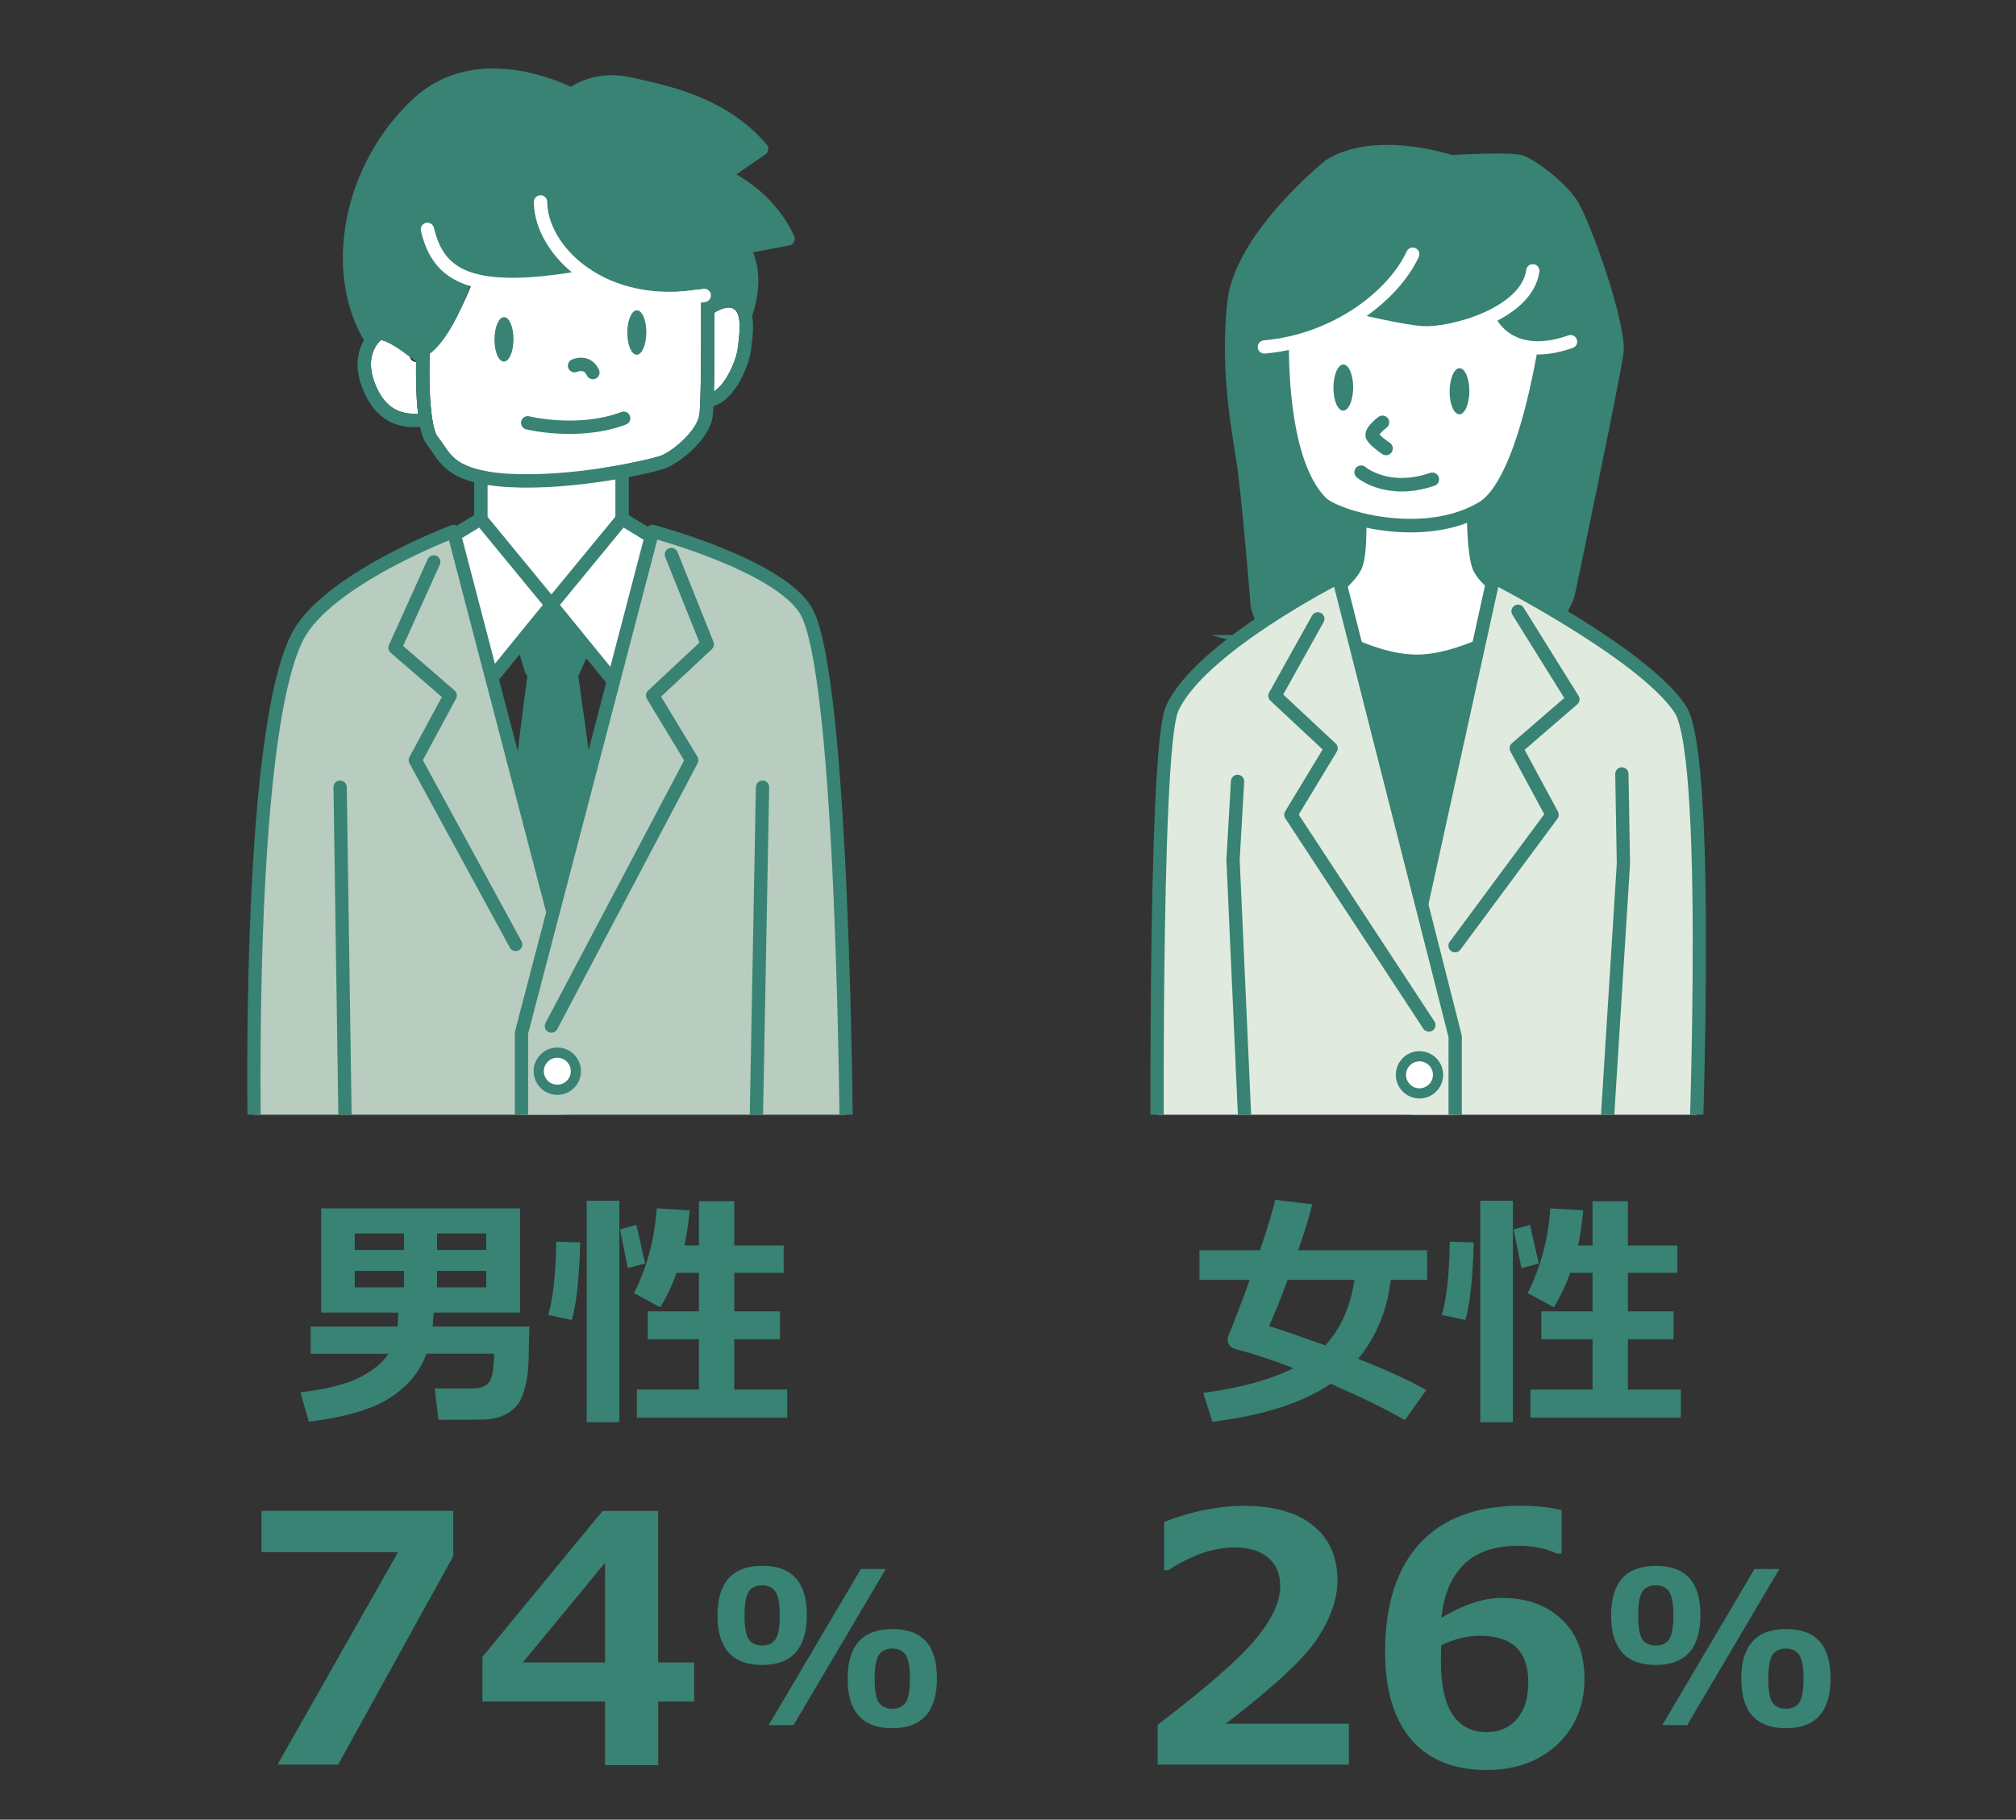
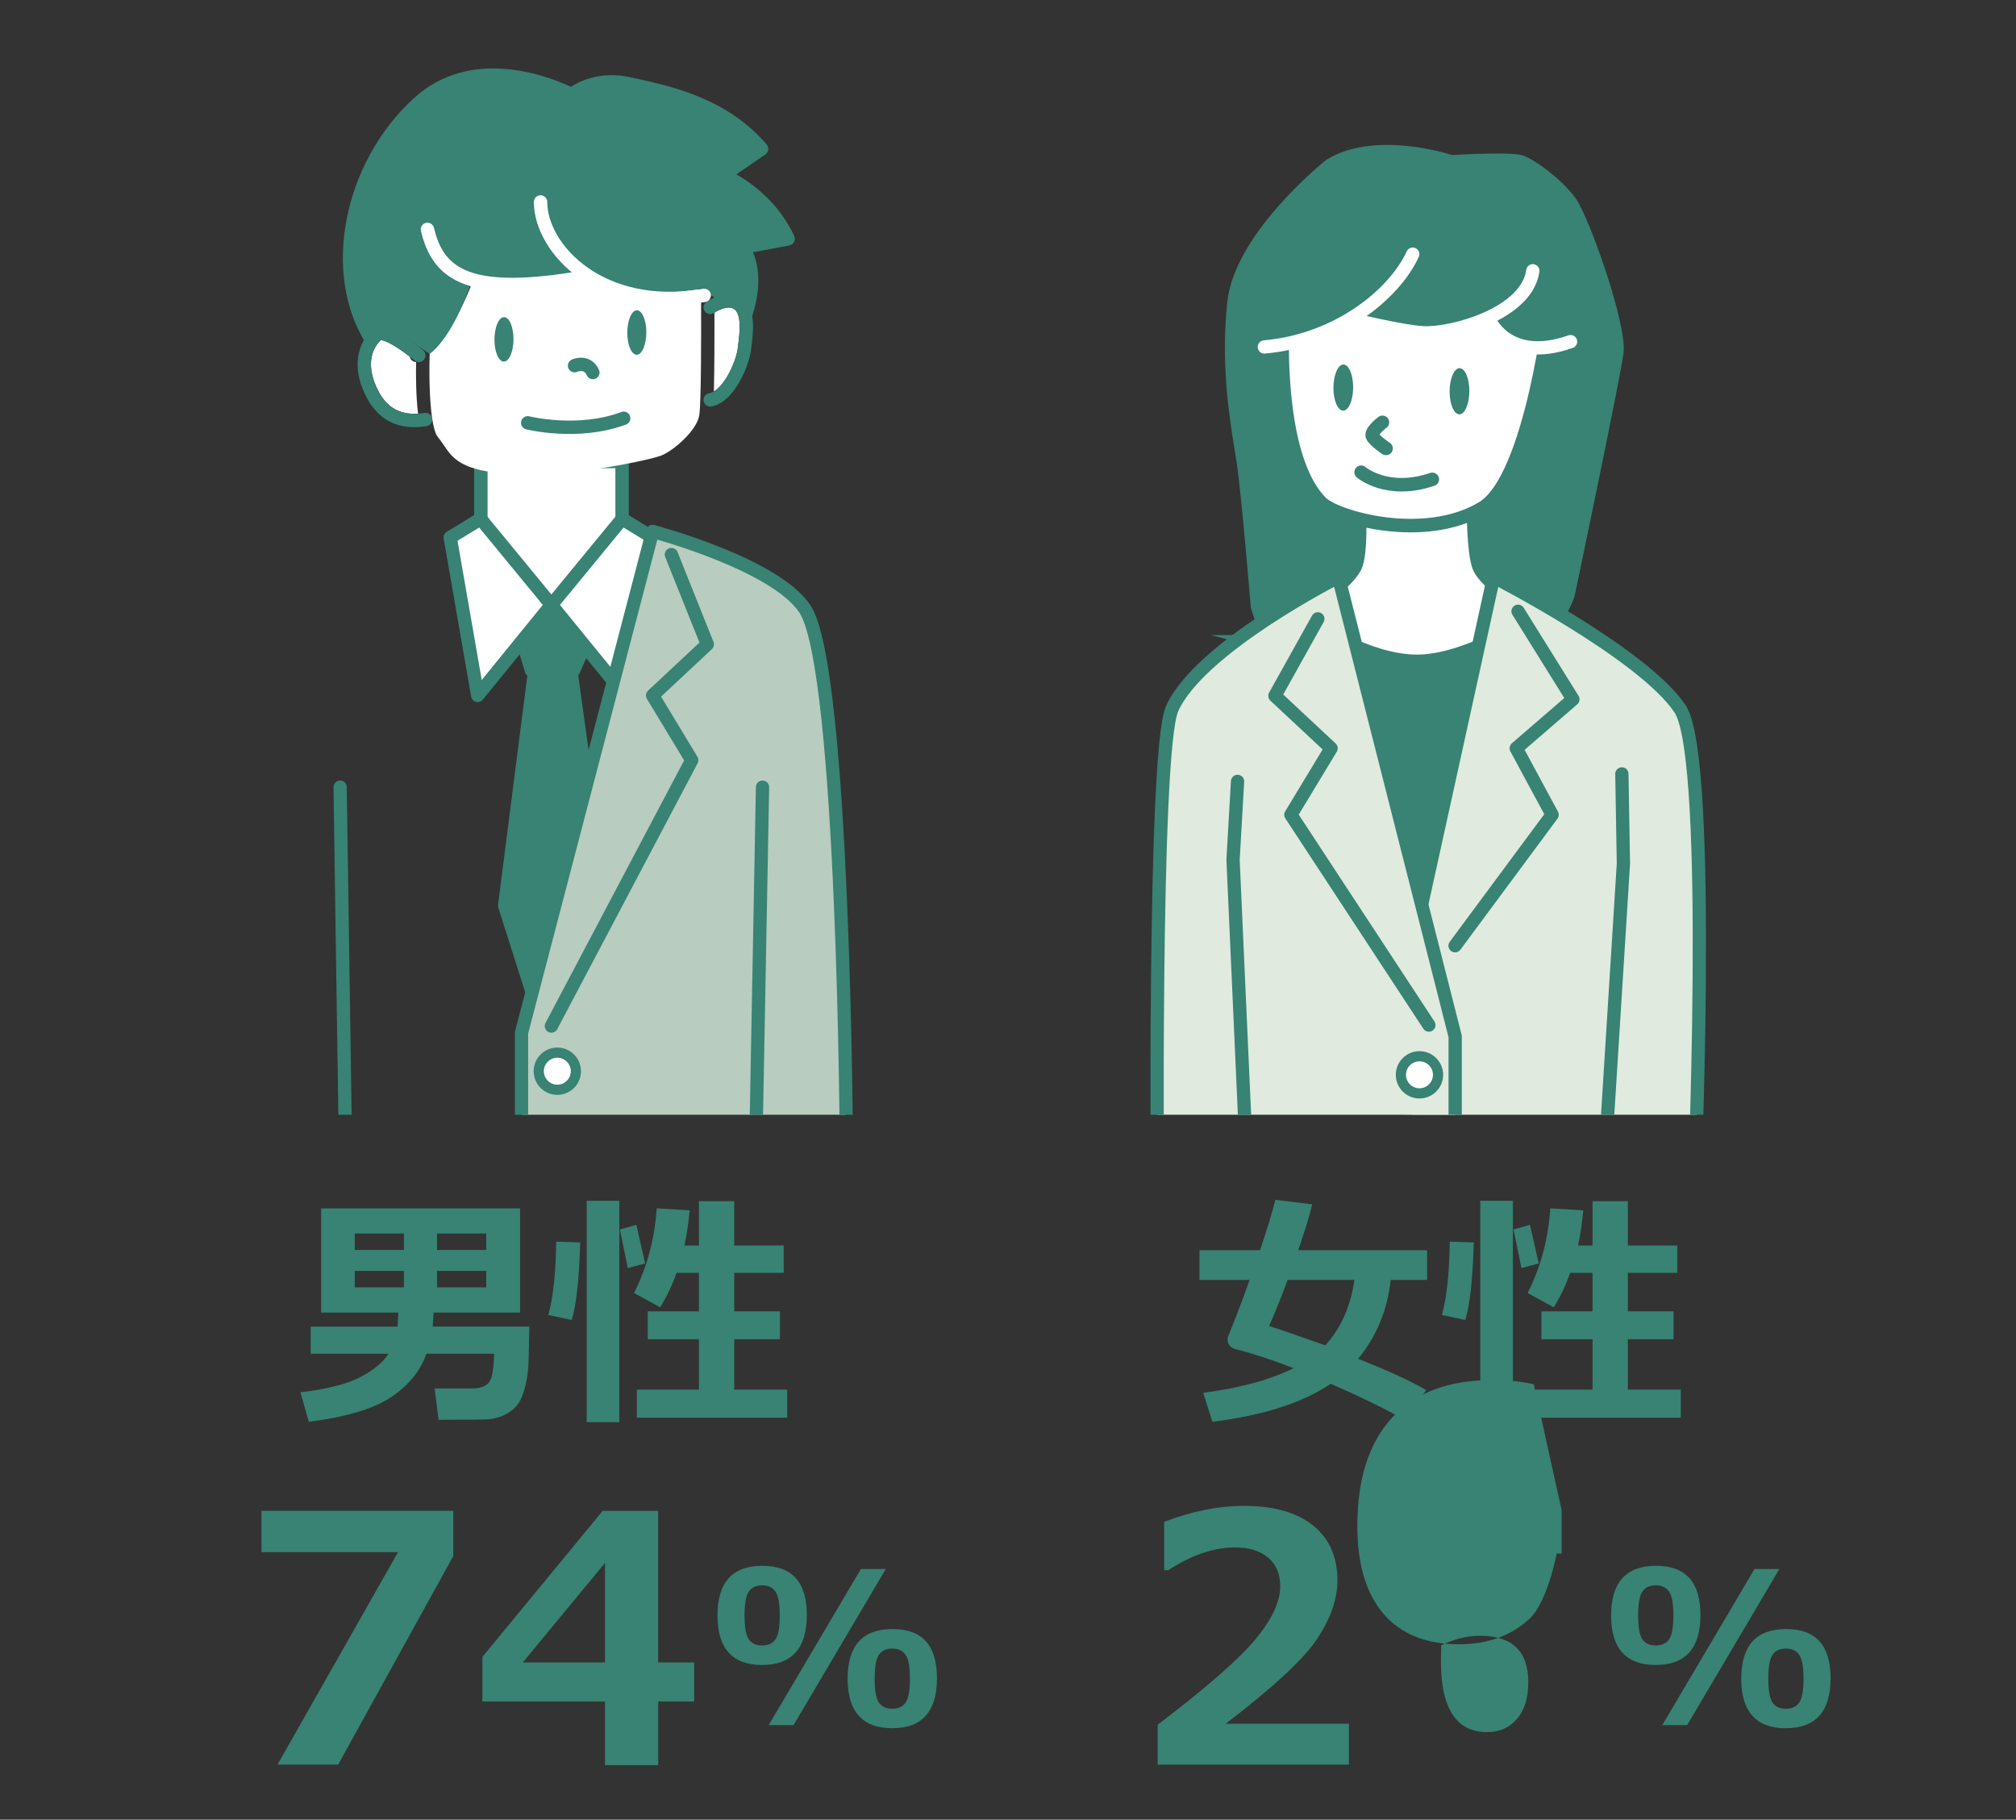
<svg xmlns="http://www.w3.org/2000/svg" id="data2-03" viewBox="0 0 380 343">
  <rect x="0" y="0" width="380" height="343" fill="#333333" stroke="none" />
  <defs>
    <style>
      .cls-1, .cls-2, .cls-3, .cls-4, .cls-5, .cls-6 {
        fill: none;
      }

      .cls-1, .cls-7, .cls-3, .cls-8, .cls-4, .cls-5, .cls-9, .cls-10, .cls-11, .cls-6 {
        stroke-linejoin: round;
      }

      .cls-1, .cls-7, .cls-3, .cls-4, .cls-5, .cls-9, .cls-11, .cls-6 {
        stroke-linecap: round;
      }

      .cls-1, .cls-8, .cls-4, .cls-9, .cls-10, .cls-11 {
        stroke-width: 2.5px;
      }

      .cls-1, .cls-5 {
        stroke: #fff;
      }

      .cls-12, .cls-7, .cls-13, .cls-14, .cls-11, .cls-15 {
        fill: #fff;
      }

      .cls-7, .cls-13, .cls-16, .cls-3, .cls-8, .cls-4, .cls-9, .cls-14, .cls-10, .cls-11, .cls-6, .cls-15 {
        stroke: #388373;
      }

      .cls-7, .cls-3 {
        stroke-width: 2.55px;
      }

      .cls-13 {
        stroke-width: 1.92px;
      }

      .cls-13, .cls-16, .cls-14, .cls-15 {
        stroke-miterlimit: 10;
      }

      .cls-16 {
        stroke-width: 2.46px;
      }

      .cls-16, .cls-9, .cls-17 {
        fill: #388373;
      }

      .cls-8 {
        fill: #e0eade;
      }

      .cls-5, .cls-6 {
        stroke-width: 2.52px;
      }

      .cls-14 {
        stroke-width: 2.53px;
      }

      .cls-10 {
        fill: #b8ccc0;
      }

      .cls-18 {
        clip-path: url(#clippath);
      }

      .cls-15 {
        stroke-width: 2.44px;
      }
    </style>
    <clipPath id="clippath">
      <rect class="cls-2" x="45.52" y="6" width="280" height="204.12" />
    </clipPath>
  </defs>
  <g>
    <path class="cls-17" d="M81.74,247.41l-.18,2.64h18.22l-.14,6.2c-.03,1.82-.23,3.47-.6,4.96-.37,1.48-.81,2.6-1.33,3.35-.52.75-1.25,1.4-2.2,1.94-.95.54-2.06.88-3.35,1.02-.67.08-3.84.11-9.5.11l-.73-5.92h7.41c.84,0,1.6-.21,2.27-.62.67-.41,1.1-1.28,1.27-2.59.18-1.32.26-2.42.26-3.33h-12.76c-1.12,3.21-3.32,5.93-6.6,8.15-3.28,2.22-8.47,3.78-15.57,4.68l-1.58-5.55c5.02-.6,8.79-1.56,11.3-2.88,2.52-1.32,4.28-2.79,5.29-4.39h-14.66v-5.12h16.38l.14-2.64h-14.55v-19.64h37.5v19.64h-16.29ZM76.14,235.61v-3.1h-9.27v3.1h9.27ZM76.14,242.66v-3.1h-9.27v3.1h9.27ZM82.38,232.51v3.1h9.27v-3.1h-9.27ZM82.38,239.56v3.1h9.27v-3.1h-9.27Z" />
    <path class="cls-17" d="M109.37,234.19c-.21,7.05-.75,11.93-1.61,14.62l-4.41-.94c.92-3.26,1.41-7.86,1.49-13.82l4.52.14ZM116.74,268.08h-6.15v-41.74h6.15v41.74ZM121.6,238.16l-3.26.87-1.49-7.28,3.1-.87,1.65,7.27ZM148.38,267.24h-28.34v-5.3h11.7v-9.5h-9.64v-5.26h9.64v-7.25h-4.22c-.83,2.36-1.85,4.52-3.08,6.49l-4.93-2.68c2.48-4.94,3.9-10.27,4.27-15.97l6.22.37c-.26,2.65-.59,4.86-.99,6.63h2.73v-8.35h6.66v8.35h9.32v5.16h-9.32v7.25h8.61v5.26h-8.61v9.5h9.98v5.3Z" />
  </g>
  <g>
    <path class="cls-17" d="M262.13,241.26c-.6,5.65-2.64,10.6-6.13,14.87,5.71,2.26,9.98,4.23,12.83,5.9l-4.02,5.65c-3.54-2.04-8.19-4.31-13.98-6.84-5.28,3.58-12.71,5.97-22.31,7.16l-1.72-5.46c6.93-.9,12.61-2.45,17.03-4.64-3.69-1.45-7.31-2.65-10.88-3.58-1.04-.28-1.56-.89-1.56-1.86,0-.21.04-.43.14-.64,1.19-2.89,2.53-6.41,4.02-10.56h-9.46v-5.6h11.41c1.35-3.98,2.31-7.14,2.89-9.5l6.95.85c-.41,1.84-1.29,4.72-2.64,8.65h24.3v5.6h-6.88ZM249.81,253.6c2.95-3.26,4.78-7.37,5.49-12.35h-12.58c-1.38,3.7-2.55,6.6-3.51,8.7,2.22.7,5.75,1.92,10.6,3.65Z" />
    <path class="cls-17" d="M277.8,234.19c-.21,7.05-.75,11.93-1.61,14.62l-4.41-.94c.92-3.26,1.41-7.86,1.49-13.82l4.52.14ZM285.17,268.08h-6.15v-41.74h6.15v41.74ZM290.04,238.16l-3.26.87-1.49-7.28,3.1-.87,1.65,7.27ZM316.82,267.24h-28.34v-5.3h11.7v-9.5h-9.64v-5.26h9.64v-7.25h-4.22c-.83,2.36-1.85,4.52-3.08,6.49l-4.93-2.68c2.48-4.94,3.9-10.27,4.27-15.97l6.22.37c-.26,2.65-.59,4.86-.99,6.63h2.73v-8.35h6.66v8.35h9.32v5.16h-9.32v7.25h8.61v5.26h-8.61v9.5h9.98v5.3Z" />
  </g>
  <g class="cls-18">
    <g>
      <g>
        <rect class="cls-14" x="90.64" y="86.98" width="26.62" height="30.32" />
        <g>
          <polygon class="cls-9" points="101.06 124.22 95.12 170.71 100.17 186.61 108.12 186.61 113.76 170.71 107.27 124 101.06 124.22" />
          <polygon class="cls-9" points="97.99 119.18 100.17 126.38 108.12 126.38 111.3 119.18 103.93 114.02 97.99 119.18" />
          <polygon class="cls-11" points="90.6 97.81 103.93 114.02 90.04 131.09 84.86 101.31 90.6 97.81" />
          <polygon class="cls-11" points="117.26 97.81 103.93 114.02 117.83 131.09 123.01 101.31 117.26 97.81" />
        </g>
-         <path class="cls-10" d="M105.96,178.59v37.8h-57.98s-1.76-76.5,8-96.2c5.42-10.94,29.5-20.02,29.5-20.02l20.49,78.42Z" />
        <path class="cls-10" d="M151.78,114.89c-5.45-8.55-28.77-14.72-28.77-14.72l-24.71,94.5v21.72h61.24s-.42-90.02-7.75-101.5Z" />
        <path class="cls-13" d="M105.05,205.42c-1.93,0-3.5-1.57-3.5-3.5s1.57-3.5,3.5-3.5,3.5,1.57,3.5,3.5-1.57,3.5-3.5,3.5Z" />
-         <polyline class="cls-4" points="81.76 105.92 74.46 122.09 84.86 131.09 78.28 143.29 97.2 178.02" />
        <polyline class="cls-4" points="126.55 104.53 133.32 121.45 123.01 131.09 130.39 143.29 103.93 193.41" />
        <line class="cls-4" x1="64.11" y1="148.38" x2="65.12" y2="216.39" />
        <line class="cls-4" x1="143.73" y1="148.38" x2="142.46" y2="216.39" />
      </g>
      <g>
        <path class="cls-12" d="M139.15,65.01l-.07.54c-.28,2.41-2.24,6.89-4.52,8.23.11-4.42.12-10.61.11-14.85.36-.23,2.56-1.56,3.76-.63,1.4,1.08.99,4.47.71,6.71Z" />
        <path class="cls-12" d="M70.75,72.49c-1.56-3.83-.61-6.26.3-7.54.04-.05.09-.1.12-.16.21-.28.42-.51.58-.66.73-.12,3.17,1.28,5.49,3.1.03.15.07.29.16.43.23.37.63.58,1.03.59-.05,2.52-.03,6.37.37,9.72-3.85.25-6.43-1.5-8.04-5.47Z" />
        <path class="cls-12" d="M83.69,83.97c-.38-.56-.75-1.11-1.18-1.63-.46-.55-.8-1.81-1.05-3.45h0s0,0,0,0c-.51-3.4-.6-8.44-.46-12.29,4.95-4.58,8.24-13.73,9-15.99,4.08,1.67,9.4-2.63,15.78-2.63,2.6,0,8.95-.21,10.96,1.12,3.16,2.1,8.67,1.71,14.23,1.71,1.16,0-.04,6.4,1.18,6.22.02,5.71.03,18.46-.33,21.16-.39,2.93-4.92,6.78-7.13,7.66-2.11.84-16.9,4.12-28.54,3.47-9.19-.5-10.85-2.97-12.46-5.35Z" />
-         <path class="cls-6" d="M79.76,66.02s-.65,14.22,1.78,17.12c2.42,2.91,2.75,6.78,14.54,7.43,11.79.65,26.65-2.58,29.08-3.55,2.42-.97,7.43-5.05,7.92-8.66.48-3.61.32-24.13.32-24.13" />
        <path class="cls-6" d="M78.95,66.99s-6.3-5.33-7.92-3.88c-1.62,1.45-3.55,4.68-1.45,9.85,2.1,5.17,5.75,6.91,10.63,6.12" />
        <path class="cls-6" d="M133.87,57.94s3.23-2.26,5.33-.65c2.1,1.62,1.45,5.65,1.13,8.4-.32,2.75-2.91,9.05-6.46,9.69" />
        <path class="cls-17" d="M149.71,44.48c-2.74-5.81-7.09-9.42-10.91-11.61l5.48-3.77c.29-.2.49-.52.53-.87.05-.35-.06-.71-.29-.98-7.41-8.7-17.95-11-24.93-12.52l-.8-.17c-5.66-1.24-9.66.81-11.18,1.8-4.65-2.17-19.03-7.59-29.68,2.22-13.31,12.26-17.31,33.01-8.9,46.25.24.38.78-1.05,1.19-1.05.23,0,.46-.06.67-.2.59-.37,4.87-.75,7.87,1.64.05-.04,2.22,1.5,2.22,1.49,4.44-3.33,7.49-12.39,8.01-13.99,0,0,15.35,2.25,22.22-2,0,0,2.88,6.6,20.9,3.76,0-.14,2.53,1.61,2.53,1.61,0,0,4.43,1.52,4.83,2.44.28.64.16,1.37.82,1.58.13.04.25.06.38.06.54,0,1.03-.34,1.2-.88,1.83-5.77.94-9.68.06-11.74l6.86-1.29c.38-.07.71-.32.89-.67.18-.35.18-.76.02-1.11Z" />
        <path class="cls-5" d="M80.57,43.24c2.08,8.79,8.12,12.7,29.61,8.98" />
        <path class="cls-5" d="M101.89,38.07c0,8.88,11.47,21,30.85,17.61" />
        <path class="cls-6" d="M121.11,36.62s3.88,11.79,13.08,12.6" />
        <path class="cls-6" d="M108.3,68.93s2.37-1.08,3.45,1.29" />
        <path class="cls-6" d="M99.47,79.7s9.48,2.37,18.09-.86" />
        <path class="cls-17" d="M96.79,63.91c0,2.31-.79,4.22-1.79,4.25-.99.03-1.8-1.82-1.8-4.13,0-2.31.79-4.22,1.79-4.25.99-.03,1.8,1.82,1.8,4.13Z" />
        <path class="cls-17" d="M121.83,62.62c0,2.31-.79,4.22-1.79,4.25-.99.03-1.8-1.82-1.8-4.13,0-2.31.79-4.22,1.79-4.25.99-.03,1.8,1.82,1.8,4.13Z" />
      </g>
    </g>
    <g>
      <path class="cls-17" d="M297.08,37.5c-2.53-3.61-7.83-7.46-10.04-8.2-2.06-.69-10.98-.21-13.33-.08-2-.63-15.06-4.42-23.65.87-.04.03-.09.06-.13.09-.7.56-17.21,13.9-18.59,26.7-1.26,11.63.37,21.68,1.44,28.33l.25,1.54c.99,6.25,2.7,27.4,2.72,27.61.04.52,1.14,3.49,1.35,4.06,4.82-.88,18.23-9.09,18.49-9.12.06-.71,1.71-11.35,1.56-11.66-.13-.04-16.64-26-16.5-31.44-.73.21,16.1-7.22,16.1-7.22,0,0,9.07,2.63,11.32,2.44,4.14-.35,14.08-1.26,14.08-1.26,0,0,10.79,6.35,9.3,6.46-1.41,8.73-12.78,27.44-14.51,30.49-2.83,4.99-1.16,15.21-1.86,15.59,2.46,1.86,17.77,2.01,18.86,4.84,1.04-.74,2.72-4.52,2.87-5.21.35-1.66,8.54-40.72,9.21-45.74.72-5.38-6.43-25.5-8.94-29.09Z" />
      <g>
        <path class="cls-15" d="M237.51,120.92l30.06,8.05,30.06-8.05s-17.05-9.32-18.9-14.08c-1.07-2.76-1.04-11.05-1.04-11.05h-21.42s.44,8.62-.78,11.05c-2.52,5.01-17.97,14.08-17.97,14.08Z" />
        <path class="cls-16" d="M247.79,117.67s10.03,6.95,19.33,6.95,21.34-7.86,21.34-7.86l-20.33,62.9-20.33-61.99Z" />
        <path class="cls-8" d="M266.13,178.86v49.75h53.05s3.8-85.49-2.48-94.96c-6.92-10.45-35.16-24.88-35.16-24.88l-15.41,70.09Z" />
        <path class="cls-8" d="M220.9,133.65c5.08-11.57,31.39-24.88,31.39-24.88l22,86.6v33.24h-56.11s-.83-86.86,2.73-94.96Z" />
        <path class="cls-13" d="M267.56,206.1c1.93,0,3.5-1.57,3.5-3.5s-1.57-3.5-3.5-3.5-3.5,1.57-3.5,3.5,1.57,3.5,3.5,3.5Z" />
        <polyline class="cls-4" points="286.14 115.22 296.48 131.82 285.8 141.05 292.56 153.58 274.27 178.27" />
        <polyline class="cls-4" points="248.4 116.65 240.31 131.16 250.9 141.05 243.32 153.58 269.33 193.22" />
        <polyline class="cls-4" points="305.71 145.88 306 162.8 301.87 228.61" />
        <polyline class="cls-4" points="233.27 147.29 232.42 162.07 235.41 228.61" />
      </g>
      <g>
        <path class="cls-7" d="M242.02,55.13s-2.76,29.75,6.99,39.6c2.76,2.79,19.33,7.63,30.39,1.05,9.42-5.6,13.18-39.65,13.18-39.65" />
        <path class="cls-17" d="M293.18,52.04l1.8-1.69h-27.41l5.31-3.3-2.91-2.27-30.17,4.98-2.72,16.26c3.72-.16,15.32-5.16,15.32-5.16l1.55-1.1c3.48,2.53,11.56,3.26,14.86,2.98,1.27-.11,7.17-1.19,12.04-3.01,1.64,2.69,3.15,4.49,6.65,5.63,4.32,1.41,11.58-2.2,11.58-2.2l-5.91-11.13Z" />
        <path class="cls-17" d="M255.06,73c0,2.4-.83,4.38-1.85,4.41-1.03.03-1.87-1.89-1.87-4.29,0-2.4.83-4.38,1.85-4.41,1.03-.03,1.87,1.89,1.87,4.29Z" />
        <path class="cls-17" d="M276.96,73.69c0,2.4-.83,4.38-1.85,4.41-1.03.03-1.87-1.89-1.87-4.29,0-2.4.83-4.38,1.85-4.41,1.03-.03,1.87,1.89,1.87,4.29Z" />
        <path class="cls-1" d="M266.29,47.91c-3.44,7.49-14.05,16.25-27.97,17.49" />
        <path class="cls-1" d="M254.64,60.15s9.51,2.35,13.54,2.57c5.63.31,19.67-3.62,20.74-11.68" />
        <path class="cls-1" d="M280.6,60.04s3.39,8.59,15.44,4.36" />
        <path class="cls-3" d="M260.58,79.61s-2.39,1.79-1.86,2.68,2.54,2.24,2.54,2.24" />
        <path class="cls-3" d="M256.56,89.01s4.92,4.25,13.42,1.34" />
      </g>
    </g>
  </g>
  <g>
    <path class="cls-17" d="M85.45,293.3l-21.71,39.32h-11.43l22.72-40.05h-25.74v-7.78h36.15v8.51Z" />
    <path class="cls-17" d="M130.86,320.73h-6.79v12h-10.03v-12h-23.11v-8.41l22.66-27.52h10.47v28.56h6.79v7.36ZM114.04,313.36v-18.76l-15.49,18.76h15.49Z" />
    <path class="cls-17" d="M143.7,313.85c-5.64,0-8.46-3.11-8.46-9.34s2.82-9.36,8.46-9.36,8.38,3.1,8.38,9.3-2.79,9.39-8.38,9.39ZM143.66,298.83c-1.16,0-2,.4-2.53,1.19s-.79,2.29-.79,4.49.26,3.71.79,4.49,1.37,1.17,2.53,1.17,2-.4,2.53-1.19.79-2.29.79-4.49-.26-3.63-.79-4.44-1.37-1.22-2.53-1.22ZM166.96,295.75l-17.38,29.43h-4.69l17.38-29.43h4.69ZM168.23,325.77c-5.64,0-8.46-3.11-8.46-9.34s2.82-9.36,8.46-9.36,8.38,3.1,8.38,9.3-2.79,9.39-8.38,9.39ZM168.19,310.75c-1.16,0-2,.4-2.53,1.19s-.79,2.29-.79,4.49.26,3.71.79,4.49,1.37,1.17,2.53,1.17,2-.4,2.53-1.19.79-2.29.79-4.49-.26-3.63-.79-4.44-1.37-1.22-2.53-1.22Z" />
  </g>
  <g>
    <path class="cls-17" d="M254.26,332.63h-36.05v-7.52c9.12-6.94,15.25-12.29,18.39-16.06,3.14-3.77,4.71-7.11,4.71-10.03,0-2.33-.76-4.13-2.27-5.41-1.51-1.28-3.59-1.92-6.24-1.92-4.02,0-8.21,1.43-12.57,4.28h-.79v-9.11c5.25-2.01,10.25-3.01,15.01-3.01,5.65,0,10,1.23,13.06,3.7s4.59,5.92,4.59,10.36c0,3.43-1.24,7.05-3.73,10.87-2.49,3.82-8.27,9.2-17.34,16.14h23.23v7.71Z" />
-     <path class="cls-17" d="M294.35,284.64v8.19h-.92c-2.01-.97-4.43-1.46-7.27-1.46-8.65,0-13.48,4.53-14.47,13.58,4.19-2.5,7.98-3.75,11.36-3.75,4.68,0,8.45,1.34,11.31,4.03,2.87,2.69,4.3,6.45,4.3,11.3s-1.72,9.15-5.16,12.33c-3.44,3.18-7.86,4.78-13.25,4.78-6.2,0-10.94-1.91-14.23-5.73-3.29-3.82-4.94-9.34-4.94-16.55,0-8.87,2.17-15.67,6.52-20.41,4.35-4.74,10.66-7.11,18.93-7.11,2.92,0,5.52.26,7.81.79ZM271.66,310.13l-.03,1.3c-.02.7-.03,1.26-.03,1.68,0,8.93,2.9,13.39,8.7,13.39,2.33,0,4.21-.83,5.63-2.48,1.43-1.65,2.14-3.97,2.14-6.95,0-5.82-3.04-8.73-9.11-8.73-2.37,0-4.8.59-7.3,1.78Z" />
+     <path class="cls-17" d="M294.35,284.64v8.19h-.92s-1.72,9.15-5.16,12.33c-3.44,3.18-7.86,4.78-13.25,4.78-6.2,0-10.94-1.91-14.23-5.73-3.29-3.82-4.94-9.34-4.94-16.55,0-8.87,2.17-15.67,6.52-20.41,4.35-4.74,10.66-7.11,18.93-7.11,2.92,0,5.52.26,7.81.79ZM271.66,310.13l-.03,1.3c-.02.7-.03,1.26-.03,1.68,0,8.93,2.9,13.39,8.7,13.39,2.33,0,4.21-.83,5.63-2.48,1.43-1.65,2.14-3.97,2.14-6.95,0-5.82-3.04-8.73-9.11-8.73-2.37,0-4.8.59-7.3,1.78Z" />
    <path class="cls-17" d="M312.14,313.85c-5.64,0-8.46-3.11-8.46-9.34s2.82-9.36,8.46-9.36,8.38,3.1,8.38,9.3-2.79,9.39-8.38,9.39ZM312.1,298.83c-1.16,0-2,.4-2.53,1.19s-.79,2.29-.79,4.49.26,3.71.79,4.49,1.37,1.17,2.53,1.17,2-.4,2.53-1.19.79-2.29.79-4.49-.26-3.63-.79-4.44-1.37-1.22-2.53-1.22ZM335.4,295.75l-17.38,29.43h-4.69l17.38-29.43h4.69ZM336.67,325.77c-5.64,0-8.46-3.11-8.46-9.34s2.82-9.36,8.46-9.36,8.38,3.1,8.38,9.3-2.79,9.39-8.38,9.39ZM336.63,310.75c-1.16,0-2,.4-2.53,1.19s-.79,2.29-.79,4.49.26,3.71.79,4.49,1.37,1.17,2.53,1.17,2-.4,2.53-1.19.79-2.29.79-4.49-.26-3.63-.79-4.44-1.37-1.22-2.53-1.22Z" />
  </g>
</svg>